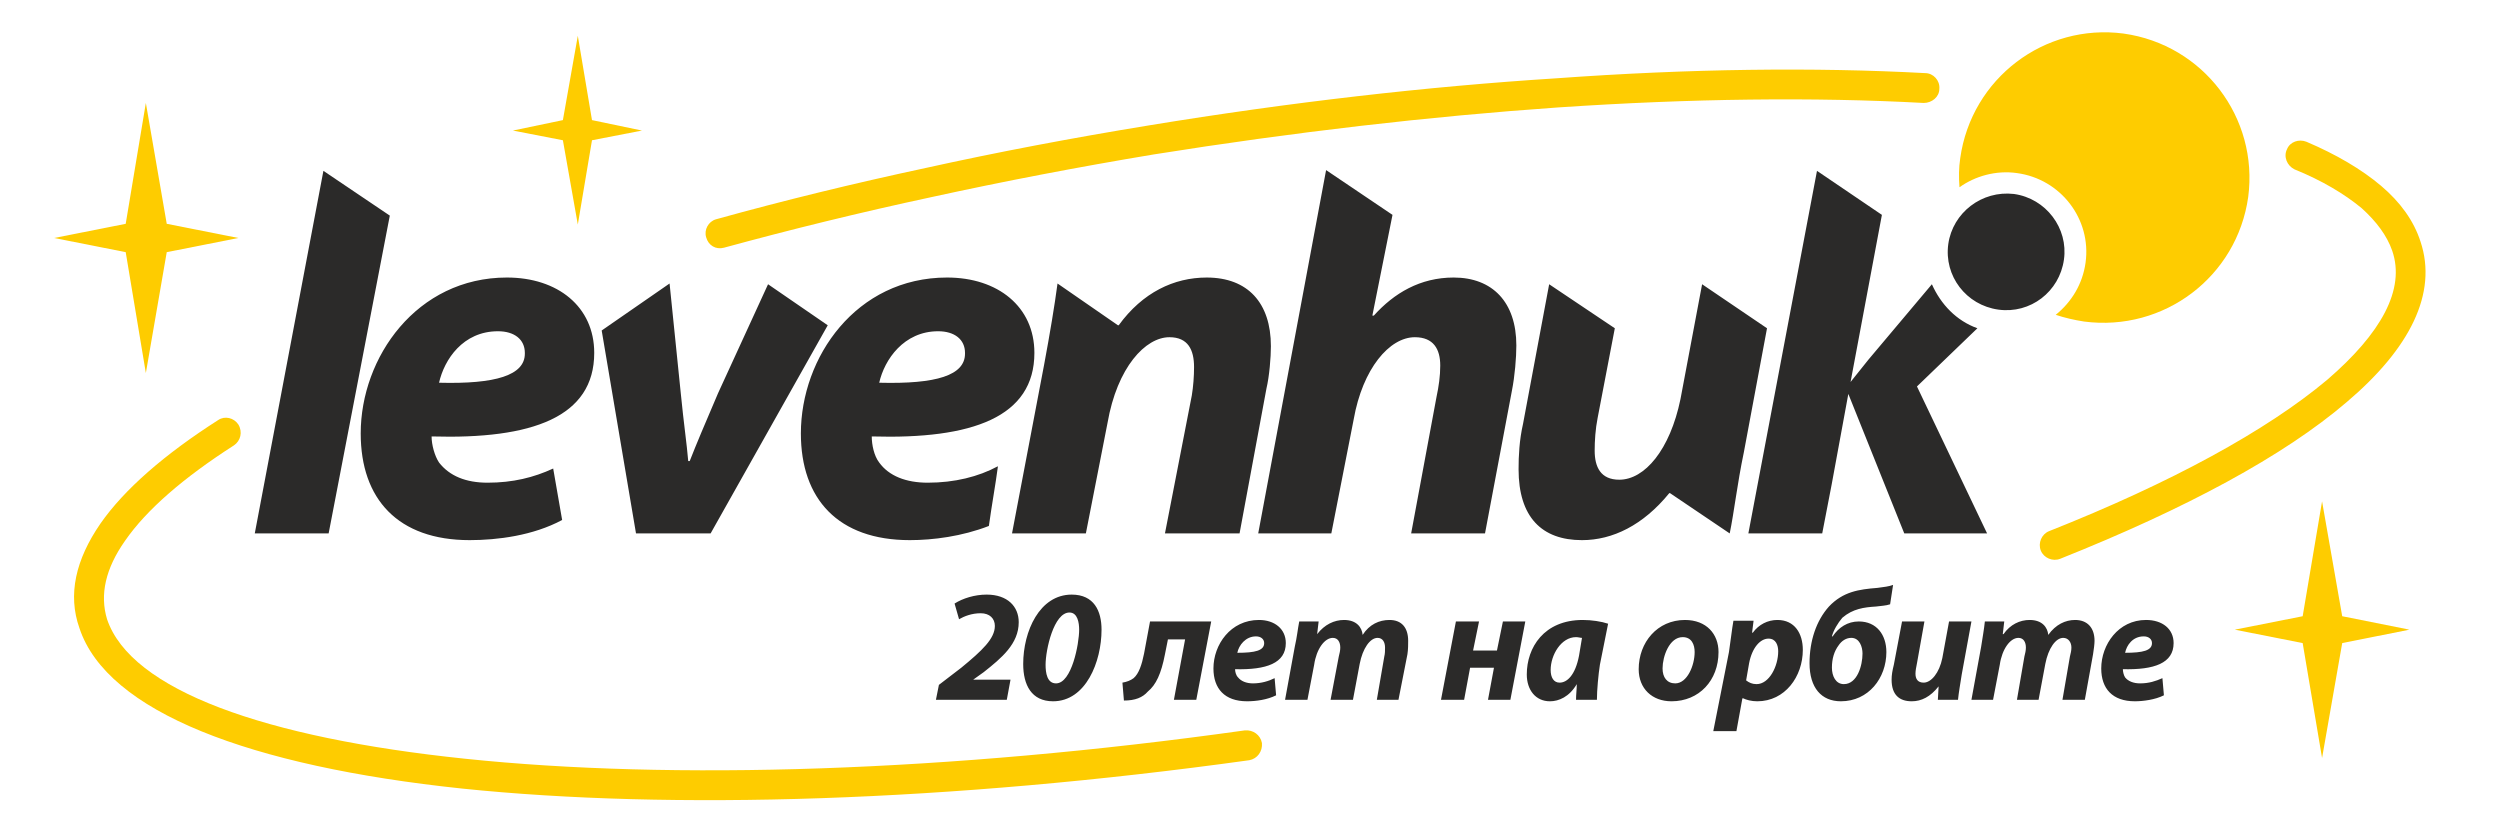
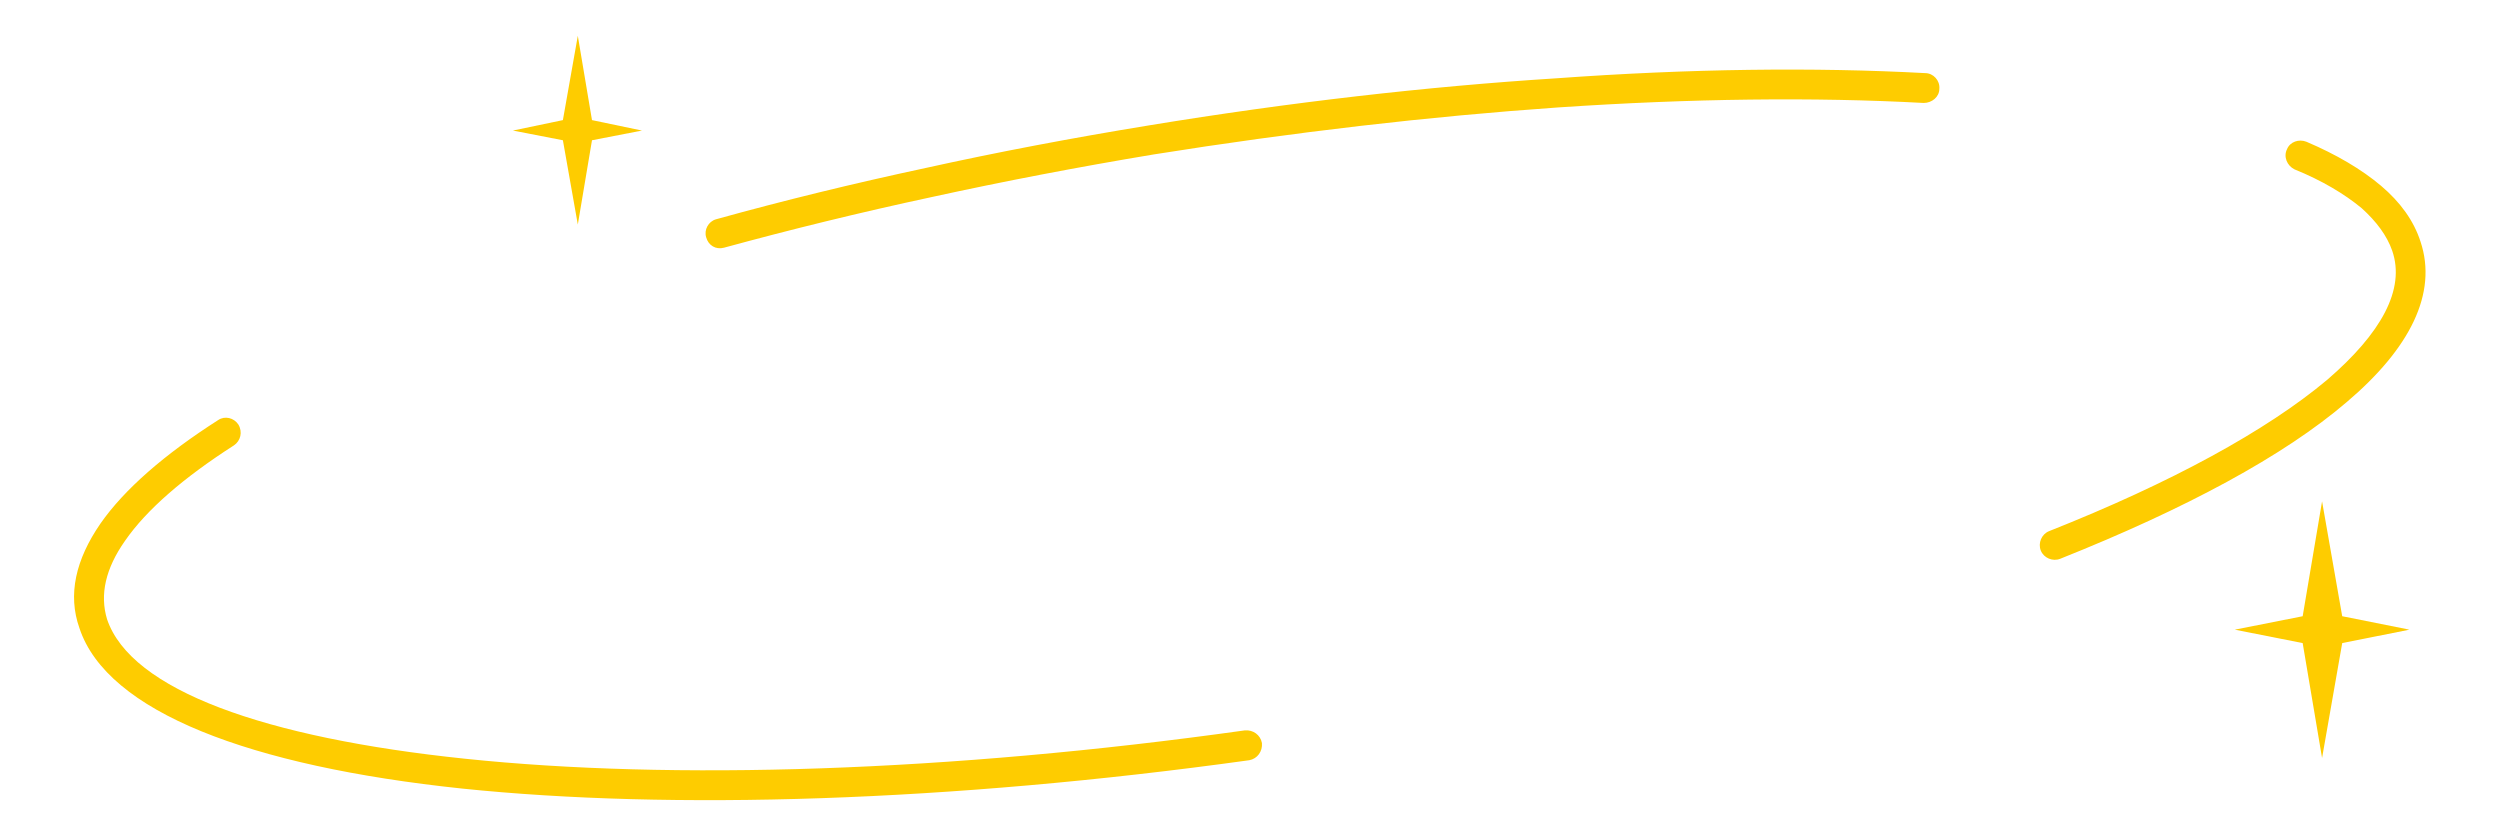
<svg xmlns="http://www.w3.org/2000/svg" xml:space="preserve" width="7728px" height="2576px" version="1.1" style="shape-rendering:geometricPrecision; text-rendering:geometricPrecision; image-rendering:optimizeQuality; fill-rule:evenodd; clip-rule:evenodd" viewBox="0 0 3350 1117">
  <defs>
    <style type="text/css">
   
    .fil1 {fill:none}
    .fil4 {fill:#2B2A29}
    .fil3 {fill:#FECC00}
    .fil2 {fill:#2B2A29;fill-rule:nonzero}
    .fil0 {fill:#FECC00;fill-rule:nonzero}
   
  </style>
  </defs>
  <g id="Слой_x0020_1">
    <g id="_1516605669456">
      <path class="fil0" d="M970 332c-11,3 -21,-3 -24,-14 -3,-10 3,-21 13,-24 90,-25 184,-48 282,-69 95,-21 195,-40 299,-57 189,-31 372,-52 545,-63 179,-13 347,-15 495,-7 11,0 20,10 19,21 0,11 -10,19 -21,19 -147,-8 -312,-6 -490,6 -172,12 -354,33 -542,63 -102,17 -201,36 -297,57 -98,21 -191,44 -279,68zm2105 -105c-10,-5 -15,-17 -10,-27 4,-10 16,-14 26,-10 40,17 74,37 100,59 26,22 44,47 53,75 23,69 -14,143 -99,215 -84,72 -216,143 -384,210 -10,4 -22,-1 -26,-11 -4,-10 1,-22 11,-26 164,-65 292,-135 373,-203 72,-62 105,-121 87,-173 -7,-20 -21,-39 -41,-57 -23,-19 -53,-37 -90,-52zm-1407 752c11,-1 21,6 23,17 1,11 -6,21 -17,23 -403,56 -775,67 -1055,38 -285,-30 -476,-103 -513,-215 -16,-45 -5,-92 28,-140 32,-46 86,-93 158,-139 9,-6 21,-3 27,6 6,10 3,22 -6,28 -67,43 -117,86 -146,128 -26,37 -34,72 -24,105 32,95 211,159 480,187 277,29 646,18 1045,-38z" />
-       <polygon class="fil1" points="0,0 3350,0 3350,1117 0,1117 " />
-       <path class="fil2" d="M1349 938l5 -27 -50 0 0 0 14 -10c24,-19 47,-38 47,-67 0,-21 -15,-37 -43,-37 -16,0 -32,5 -43,12l6 21c7,-4 17,-8 29,-8 12,0 19,7 19,17 0,17 -17,33 -45,56l-30 23 -4 20 95 0zm87 -141c-43,0 -65,49 -65,93 0,28 11,50 40,50 44,0 65,-53 65,-96 0,-25 -10,-47 -40,-47zm-3 24c11,0 13,14 13,23 0,19 -10,72 -31,72 -12,0 -14,-14 -14,-25 0,-20 11,-70 32,-70zm108 12l-8 43c-3,15 -7,27 -14,33 -4,3 -9,5 -15,6l2 24c15,0 25,-4 32,-12 11,-9 18,-24 23,-50l4 -20 23 0 -15 81 30 0 20 -105 -82 0zm167 76c-8,4 -18,7 -29,7 -9,0 -16,-3 -20,-8 -3,-3 -4,-8 -4,-11 42,1 68,-8 68,-35 0,-19 -15,-31 -36,-31 -38,0 -61,33 -61,65 0,27 15,44 45,44 12,0 27,-2 39,-8l-2 -23zm-14 -47c0,10 -12,13 -36,13 2,-10 11,-22 25,-22 7,0 11,4 11,9zm58 76l9 -47c3,-21 14,-36 25,-36 7,0 10,6 10,13 0,4 -1,8 -2,12l-11 58 30 0 9 -48c4,-21 14,-35 24,-35 7,0 10,6 10,13 0,4 0,8 -1,12l-10 58 29 0 12 -61c1,-6 1,-14 1,-18 0,-18 -9,-28 -25,-28 -14,0 -27,6 -36,20 -1,-10 -8,-20 -25,-20 -13,0 -26,6 -36,19l0 0 2 -17 -26 0c-2,10 -3,21 -6,34l-13 71 30 0zm199 -105l-20 105 31 0 8 -43 32 0 -8 43 30 0 20 -105 -30 0 -8 39 -32 0 8 -39 -31 0zm189 105c0,-13 2,-34 4,-47l11 -55c-9,-3 -22,-5 -34,-5 -52,0 -75,37 -75,73 0,21 12,36 31,36 12,0 26,-6 36,-23l0 0c0,7 -1,14 -1,21l28 0zm-24 -59c-5,26 -16,36 -26,36 -8,0 -12,-7 -12,-17 0,-20 14,-44 34,-44 3,0 6,1 8,1l-4 24zm124 61c37,0 63,-28 63,-66 0,-24 -16,-43 -45,-43 -37,0 -62,30 -62,66 0,26 18,43 44,43zm5 -24c-11,0 -17,-8 -17,-20 0,-16 9,-42 27,-42 12,0 16,10 16,20 0,18 -10,42 -26,42zm82 64l8 -44 1 0c4,2 11,4 19,4 37,0 61,-33 61,-69 0,-22 -11,-40 -34,-40 -13,0 -25,6 -33,17l-1 0 2 -16 -27 0c-2,11 -4,29 -6,42l-21 106 31 0zm17 -91c4,-21 15,-33 26,-33 10,0 13,9 13,17 0,20 -12,44 -29,44 -6,0 -10,-2 -14,-5l4 -23zm193 -105c-5,2 -13,3 -21,4 -25,2 -46,5 -65,25 -17,19 -26,46 -26,76 0,33 16,51 42,51 37,0 61,-31 61,-66 0,-23 -13,-41 -37,-41 -15,0 -27,8 -35,20l-1 0c2,-8 8,-18 14,-25 14,-12 29,-14 45,-15 7,-1 13,-1 19,-3l4 -26zm-66 133c-11,0 -16,-11 -16,-22 0,-12 3,-22 9,-30 4,-6 10,-10 17,-10 11,0 15,12 15,21 0,16 -7,41 -25,41zm78 -84l-11 58c-2,8 -3,14 -3,20 0,20 10,29 27,29 13,0 25,-6 36,-20l0 0 -1 18 27 0c1,-10 3,-21 5,-34l13 -71 -30 0 -9 49c-4,20 -15,33 -25,33 -8,0 -11,-5 -11,-12 0,-4 1,-9 2,-14l10 -56 -30 0zm122 105l9 -47c3,-21 14,-36 25,-36 7,0 10,6 10,13 0,4 -1,8 -2,12l-10 58 29 0 9 -48c4,-21 14,-35 24,-35 7,0 11,6 11,13 0,4 -1,8 -2,12l-10 58 30 0 11 -61c1,-6 2,-14 2,-18 0,-18 -10,-28 -26,-28 -13,0 -26,6 -36,20 -1,-10 -8,-20 -25,-20 -13,0 -26,6 -35,19l-1 0 2 -17 -26 0c-1,10 -3,21 -5,34l-13 71 29 0zm227 -29c-9,4 -18,7 -30,7 -9,0 -16,-3 -20,-8 -2,-3 -3,-8 -3,-11 42,1 68,-8 68,-35 0,-19 -15,-31 -37,-31 -37,0 -60,33 -60,65 0,27 15,44 45,44 11,0 27,-2 39,-8l-2 -23zm-14 -47c0,10 -12,13 -36,13 2,-10 10,-22 25,-22 7,0 11,4 11,9z" />
-       <path class="fil3" d="M2846 45c107,15 181,113 167,219 -15,107 -113,181 -220,167 -13,-2 -26,-5 -38,-9 21,-17 36,-41 40,-70 8,-58 -33,-112 -92,-120 -28,-4 -56,4 -77,19 -1,-13 -1,-26 1,-39 15,-107 113,-181 219,-167z" />
-       <path class="fil4" d="M806 443l46 272 100 0 157 -279 -80 -55 -67 146c-18,42 -29,68 -38,91l-2 0c-2,-24 -6,-50 -10,-91l-15 -147 -91 63zm1893 -183c43,6 73,46 67,88 -6,43 -45,73 -88,67 -43,-6 -73,-45 -67,-88 6,-42 45,-72 88,-67zm-418 121l-29 154c-14,68 -48,108 -82,108 -25,0 -33,-17 -33,-39 0,-13 1,-29 4,-44l23 -120 -88 -59 -35 187c-5,22 -6,43 -6,61 0,64 31,95 85,95 41,0 82,-20 117,-63l1 0 80 54c6,-29 10,-66 19,-109l31 -166 -87 -59zm-497 334l30 -153c12,-68 48,-110 82,-110 25,0 34,16 34,38 0,14 -2,28 -5,42l-34 183 99 0 36 -191c4,-20 6,-45 6,-61 0,-58 -32,-91 -84,-91 -45,0 -80,21 -107,51l-2 0 27 -135 -89 -60 -91 487 98 0zm-329 0l29 -148c13,-75 51,-115 83,-115 25,0 33,17 33,40 0,12 -1,26 -3,38l-36 185 100 0 36 -194c4,-17 6,-42 6,-57 0,-58 -31,-92 -86,-92 -44,0 -86,20 -118,64l-1 0 -81 -56c-4,30 -10,66 -18,109l-43 226 99 0zm-1015 0l82 -426 -89 -60 -92 486 99 0zm897 -90c-26,14 -58,22 -94,22 -29,0 -52,-9 -65,-27 -7,-9 -10,-24 -10,-35 135,4 218,-26 218,-112 0,-62 -49,-101 -117,-101 -122,0 -196,107 -196,209 0,88 50,143 146,143 31,0 70,-5 106,-19 4,-29 9,-56 12,-79l0 -1zm-44 -151c0,29 -38,41 -115,39 7,-31 33,-69 79,-69 22,0 36,11 36,29l0 1zm-552 154c-26,12 -54,19 -88,19 -29,0 -51,-9 -65,-27 -6,-9 -10,-24 -10,-35 135,4 218,-26 218,-112 0,-62 -49,-101 -117,-101 -121,0 -196,107 -196,209 0,88 50,143 146,143 37,0 85,-6 124,-27l-12 -69zm-38 -154c0,29 -39,41 -115,39 7,-31 32,-69 79,-69 22,0 36,11 36,29l0 1zm1849 241l111 0 -94 -197 81 -78c-28,-10 -49,-32 -61,-59l-85 101 -24 30 42 -224 -87 -59 -92 486 99 0c15,-78 7,-34 35,-187l75 187z" />
      <polygon class="fil3" points="3112,672 3139,826 3229,844 3139,862 3112,1016 3086,862 2995,844 3086,826 " />
-       <polygon class="fil3" points="195,138 223,300 319,319 223,338 195,500 168,338 72,319 168,300 " />
      <polygon class="fil3" points="774,48 793,161 860,175 793,188 774,301 754,188 687,175 754,161 " />
    </g>
  </g>
</svg>